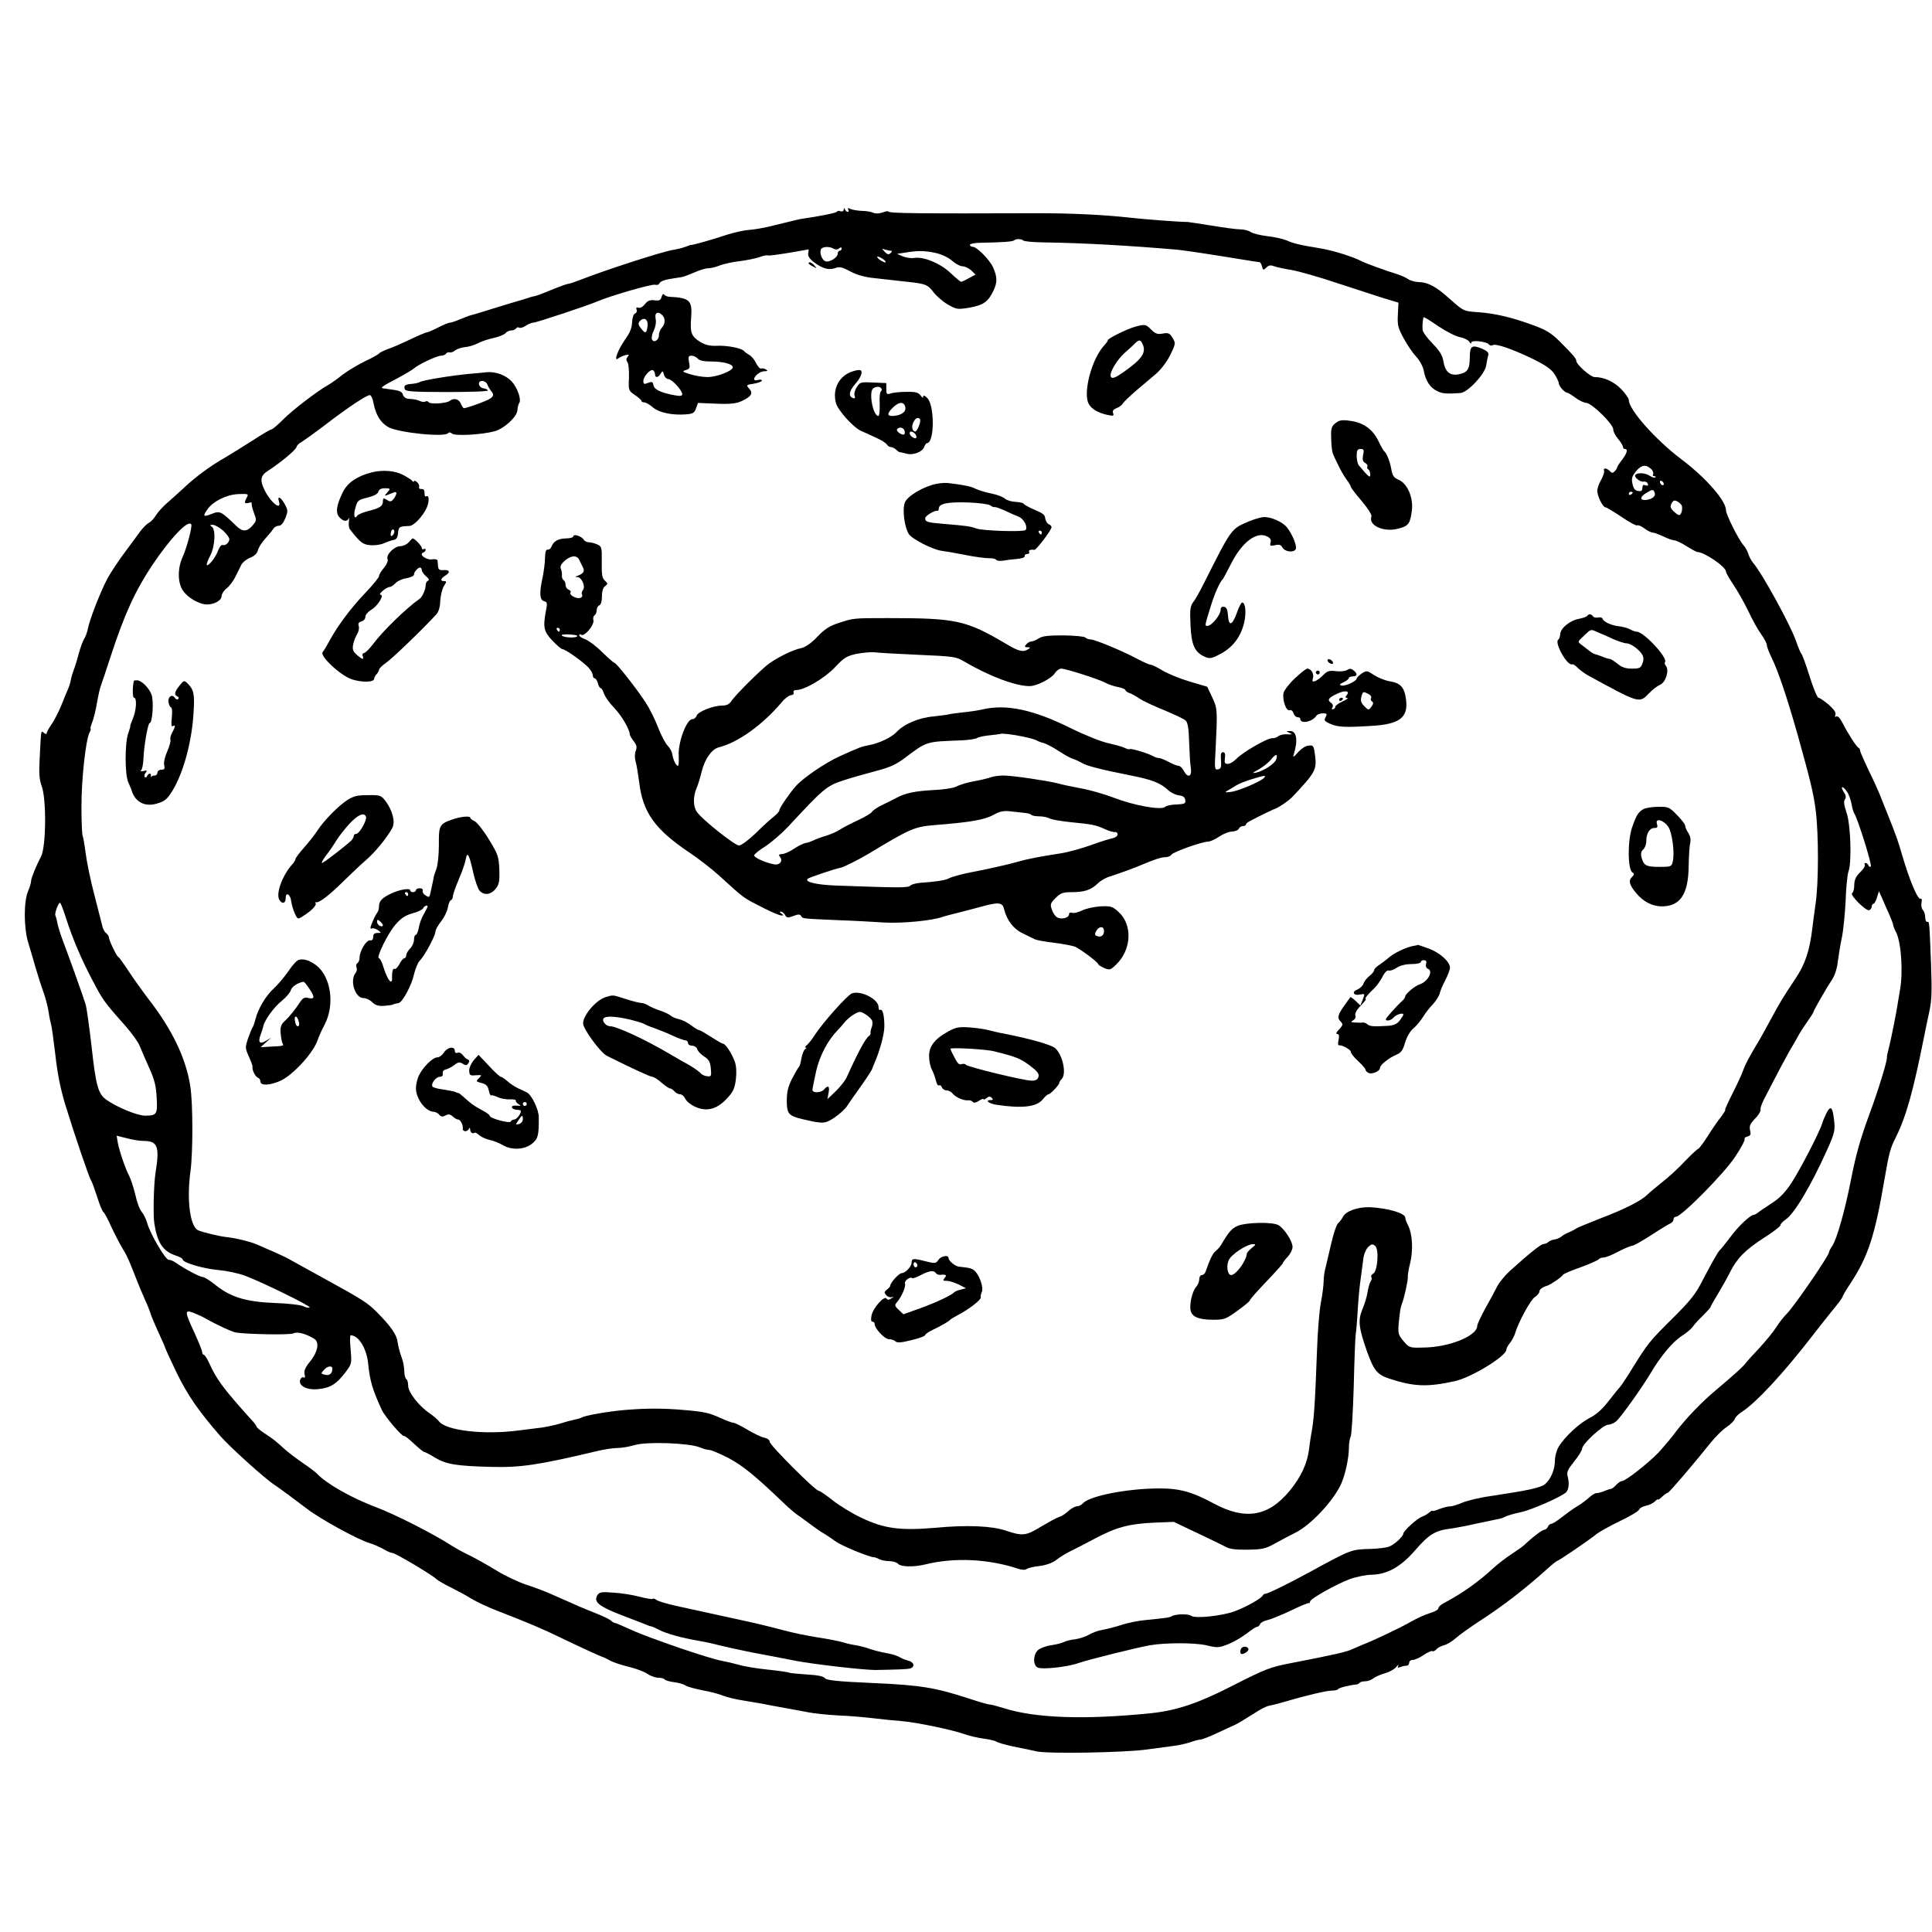
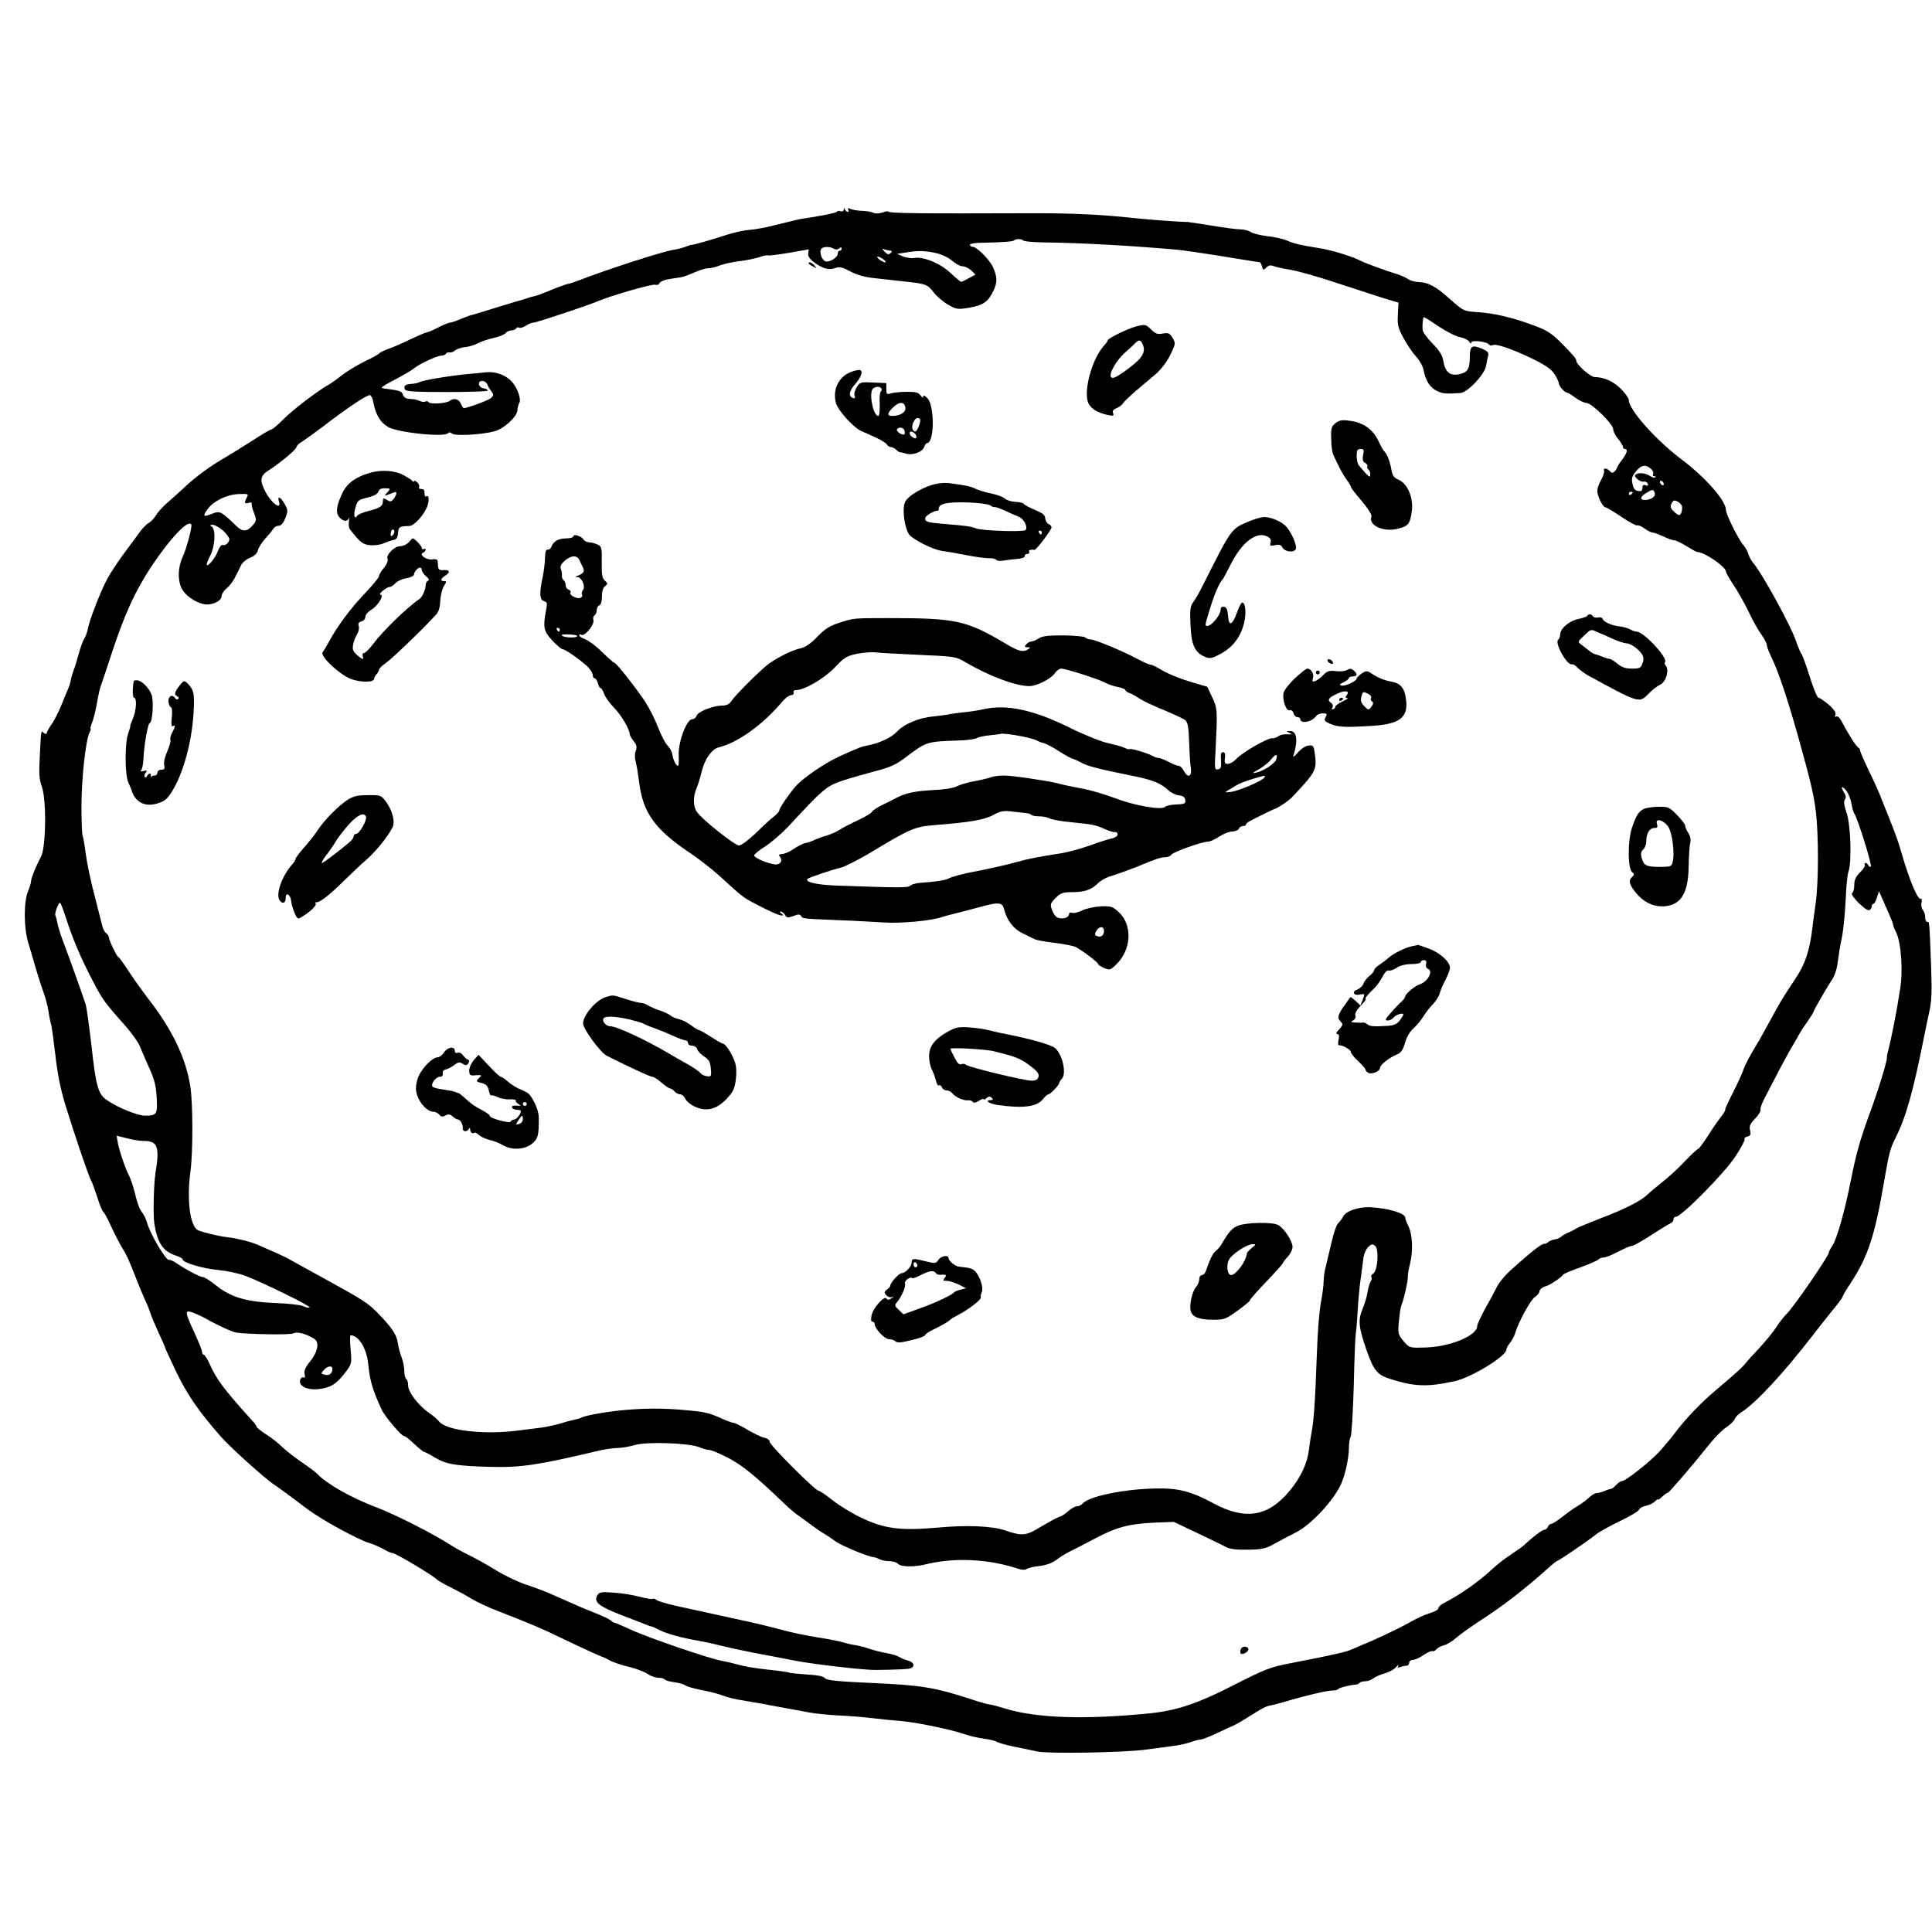
<svg xmlns="http://www.w3.org/2000/svg" version="1.0" width="994pt" height="994pt" viewBox="0 0 994 994" preserveAspectRatio="xMidYMid meet">
  <g transform="translate(0,994) scale(0.1,-0.1)" fill="#000000" stroke="none">
    <path d="M4341 8861 c-1 -7 -7 -11 -16 -8 -8 4 -17 2 -19 -2 -4 -7 -92 -24 -176 -36 -16 -2 -30 -6 -150 -35 -41 -11 -98 -21 -127 -23 -28 -2 -79 -14 -114 -25 -64 -22 -184 -56 -184 -52 0 1 -13 -4 -29 -10 -16 -6 -45 -13 -65 -16 -55 -9 -340 -101 -476 -154 -28 -11 -55 -20 -60 -20 -6 0 -37 -11 -70 -24 -75 -31 -97 -39 -110 -41 -5 0 -17 -4 -25 -7 -8 -3 -49 -15 -90 -27 -41 -12 -104 -32 -140 -43 -36 -11 -69 -21 -75 -22 -5 -2 -27 -10 -49 -19 -21 -9 -44 -17 -51 -17 -6 0 -34 -11 -61 -25 -27 -14 -53 -25 -58 -25 -5 0 -43 -16 -85 -36 -42 -20 -94 -43 -116 -50 -21 -8 -42 -18 -45 -23 -3 -4 -36 -23 -75 -41 -38 -19 -89 -50 -113 -68 -23 -19 -55 -42 -71 -51 -57 -32 -187 -131 -236 -181 -27 -27 -54 -50 -60 -50 -5 0 -48 -25 -95 -56 -47 -30 -110 -69 -140 -87 -73 -41 -154 -100 -215 -158 -27 -25 -67 -61 -88 -79 -20 -18 -45 -45 -54 -60 -9 -16 -26 -34 -37 -40 -12 -6 -32 -27 -46 -46 -14 -19 -49 -67 -78 -106 -30 -39 -69 -99 -88 -132 -36 -67 -93 -213 -102 -261 -3 -16 -11 -39 -18 -50 -7 -11 -20 -45 -28 -75 -8 -30 -19 -68 -26 -85 -6 -16 -14 -41 -16 -55 -2 -14 -9 -34 -14 -45 -5 -11 -20 -47 -33 -80 -13 -33 -36 -78 -50 -99 -15 -21 -27 -43 -27 -49 0 -5 -6 -4 -14 2 -16 13 -14 24 -22 -132 -4 -74 -2 -108 10 -140 26 -68 23 -315 -3 -364 -24 -45 -51 -111 -51 -125 0 -9 -7 -33 -16 -54 -22 -53 -22 -183 0 -260 10 -32 27 -90 38 -129 11 -38 29 -95 40 -125 11 -30 24 -78 28 -106 4 -29 11 -60 14 -70 3 -11 12 -79 21 -153 10 -92 26 -173 51 -255 48 -156 123 -377 133 -390 4 -6 18 -44 31 -84 12 -40 27 -75 32 -78 5 -3 24 -38 42 -79 19 -40 45 -90 58 -111 23 -37 36 -68 74 -166 9 -24 27 -65 39 -93 13 -27 26 -61 30 -75 4 -13 23 -57 41 -97 19 -40 34 -75 34 -78 0 -3 27 -60 59 -128 57 -117 115 -200 226 -327 51 -58 230 -219 275 -248 22 -14 123 -89 170 -125 68 -52 257 -156 318 -175 24 -7 57 -22 75 -32 18 -11 38 -20 46 -20 15 0 205 -113 227 -135 8 -7 40 -26 71 -41 32 -16 81 -42 108 -59 28 -17 88 -45 135 -63 158 -61 235 -94 325 -138 85 -41 204 -96 215 -99 3 0 19 -8 36 -17 17 -10 62 -25 100 -34 38 -9 82 -26 97 -37 16 -11 41 -19 55 -19 15 0 29 -4 32 -9 4 -5 26 -11 50 -14 24 -3 50 -11 57 -17 7 -5 45 -16 85 -24 40 -7 89 -20 108 -28 19 -8 69 -20 110 -26 41 -7 84 -14 95 -16 11 -3 56 -11 100 -19 44 -8 105 -19 135 -25 30 -6 100 -13 155 -16 55 -2 134 -9 175 -14 41 -5 109 -12 150 -15 78 -7 257 -44 325 -68 22 -8 65 -18 95 -22 30 -4 60 -11 65 -15 6 -5 44 -16 85 -25 41 -8 98 -20 125 -26 60 -13 442 -6 558 9 43 6 103 14 134 18 32 3 75 13 96 20 22 8 46 14 53 14 8 0 47 15 87 34 39 18 79 37 87 40 19 9 43 23 106 63 27 18 59 34 69 36 11 2 45 10 75 19 119 35 226 60 252 60 15 0 30 3 33 8 4 7 62 21 97 24 3 1 10 4 14 9 4 4 17 7 29 7 12 0 30 7 41 15 10 8 37 20 59 26 22 6 48 20 58 32 10 12 15 16 11 8 -5 -11 -3 -13 10 -8 10 4 24 7 32 7 8 0 14 7 14 15 0 8 8 15 19 15 10 0 35 11 55 25 21 14 41 23 46 20 4 -3 13 2 20 9 6 8 23 17 38 21 15 3 43 20 62 37 19 17 73 55 118 85 122 78 238 168 358 276 22 20 44 37 47 37 7 0 164 107 199 136 15 12 70 43 122 68 51 24 96 51 99 59 3 8 19 17 35 20 16 3 37 13 46 22 9 9 16 14 16 10 0 -3 10 3 22 15 12 11 25 20 29 20 6 0 129 143 219 256 25 31 62 68 82 81 21 14 40 33 43 42 3 9 17 24 32 34 74 45 220 203 368 395 22 29 66 84 97 123 32 38 58 73 58 78 0 4 19 36 43 72 88 134 124 245 172 529 24 138 30 162 58 217 54 108 90 237 147 523 5 25 16 79 25 120 14 61 15 107 10 250 -9 223 -8 219 -20 217 -5 -1 -10 9 -10 23 0 14 -5 31 -12 38 -6 6 -10 24 -7 38 3 14 1 23 -4 20 -14 -9 -57 92 -97 229 -17 61 -33 105 -65 185 -10 25 -28 70 -40 100 -11 30 -41 96 -66 147 -24 50 -44 96 -44 101 0 6 -3 12 -7 14 -11 4 -55 73 -82 126 -13 26 -26 40 -33 36 -7 -5 -9 -2 -5 9 4 11 -7 27 -35 52 -23 19 -46 35 -52 35 -6 0 -27 50 -46 111 -19 61 -38 113 -42 115 -3 2 -16 32 -28 67 -28 81 -174 348 -221 402 -9 11 -20 31 -24 45 -4 14 -15 34 -25 45 -25 28 -90 158 -90 180 0 49 -104 168 -232 264 -132 100 -268 254 -268 303 0 9 -18 34 -39 56 -38 39 -89 62 -137 62 -21 0 -94 65 -94 83 0 12 -15 30 -87 102 -43 42 -69 58 -135 82 -109 40 -197 61 -286 67 -72 5 -72 5 -143 68 -72 65 -112 86 -164 87 -17 1 -39 7 -50 15 -11 7 -36 19 -55 25 -57 17 -163 56 -185 67 -43 23 -143 54 -205 65 -116 19 -144 26 -180 42 -19 8 -64 18 -100 22 -36 4 -74 14 -85 21 -11 8 -35 14 -55 14 -19 0 -84 9 -145 19 -60 10 -117 18 -125 19 -42 0 -216 13 -295 22 -145 16 -308 23 -480 23 -601 -2 -765 -1 -765 9 0 3 -13 1 -29 -5 -17 -6 -36 -7 -47 -2 -10 5 -37 10 -59 10 -22 1 -49 5 -59 10 -14 6 -17 5 -12 -3 4 -7 3 -12 -3 -12 -5 0 -12 6 -14 13 -4 9 -6 9 -6 -2z m923 -158 c4 -5 49 -9 99 -10 217 -3 455 -17 697 -38 45 -5 173 -24 330 -50 47 -8 88 -14 91 -14 4 -1 9 -11 12 -22 5 -20 7 -20 22 -6 11 12 22 14 38 8 12 -5 53 -14 92 -20 38 -7 141 -36 230 -66 88 -29 196 -64 240 -78 l80 -24 -3 -61 c-3 -54 0 -68 30 -123 18 -33 47 -76 64 -94 18 -19 35 -50 39 -72 10 -53 33 -88 69 -105 28 -14 46 -15 120 -10 37 3 124 95 132 140 3 20 8 45 11 55 3 13 -5 21 -32 33 -53 22 -63 14 -63 -46 -1 -61 -12 -77 -58 -86 -45 -8 -69 13 -78 68 -5 30 -19 53 -56 91 -28 28 -51 60 -51 71 -2 25 2 60 6 64 1 2 36 -19 76 -47 41 -27 91 -53 112 -56 20 -4 42 -15 47 -24 6 -10 10 -11 10 -3 0 14 81 5 91 -11 4 -5 12 -6 18 -3 16 10 100 -19 206 -70 67 -33 96 -53 113 -79 12 -19 22 -40 22 -47 0 -14 30 -48 42 -48 5 0 24 -12 43 -26 18 -14 44 -26 57 -27 29 -2 138 -109 138 -136 0 -11 11 -33 25 -49 14 -17 25 -35 25 -41 0 -6 5 -11 10 -11 17 0 11 -22 -15 -56 -14 -18 -25 -35 -25 -39 0 -3 -5 -12 -12 -19 -10 -11 -15 -11 -26 1 -17 16 -35 17 -29 1 2 -7 -5 -29 -16 -48 -11 -19 -20 -45 -19 -58 2 -29 29 -82 42 -82 5 0 42 -22 82 -49 40 -27 76 -47 81 -44 5 3 22 -4 38 -16 15 -11 34 -21 42 -21 7 0 32 -9 55 -20 22 -11 48 -20 56 -20 8 0 37 -13 63 -30 26 -16 51 -30 56 -30 35 0 147 -76 147 -101 0 -6 17 -36 38 -67 21 -31 56 -93 77 -136 20 -44 50 -97 66 -119 16 -22 29 -47 29 -55 0 -8 11 -38 25 -66 34 -69 81 -210 135 -401 66 -236 81 -300 92 -387 15 -121 15 -372 -1 -478 -6 -41 -13 -95 -16 -120 -14 -121 -37 -190 -89 -267 -66 -100 -75 -114 -123 -203 -22 -41 -49 -89 -59 -107 -55 -91 -74 -127 -86 -161 -7 -20 -32 -74 -55 -119 -23 -46 -40 -83 -37 -83 3 0 -7 -17 -23 -38 -16 -20 -47 -65 -68 -99 -22 -34 -43 -62 -47 -63 -4 0 -35 -29 -69 -64 -33 -36 -86 -84 -117 -108 -30 -24 -65 -53 -76 -64 -31 -31 -116 -75 -241 -122 -60 -24 -117 -47 -125 -52 -8 -6 -26 -15 -40 -21 -13 -5 -31 -15 -38 -22 -8 -6 -24 -13 -35 -14 -12 -2 -26 -8 -31 -13 -6 -6 -16 -10 -24 -10 -13 0 -71 -46 -173 -138 -26 -24 -56 -60 -66 -80 -10 -20 -37 -71 -61 -113 -23 -42 -42 -83 -42 -91 0 -51 -145 -110 -277 -111 -71 -2 -73 -1 -102 33 -27 32 -29 40 -25 90 7 68 9 81 16 100 12 29 33 125 31 140 -1 8 4 40 12 71 16 66 12 147 -9 191 -9 17 -16 36 -16 43 0 23 -88 49 -181 54 -61 2 -123 -19 -139 -48 -5 -11 -17 -27 -26 -35 -9 -9 -24 -56 -35 -104 -11 -48 -24 -103 -29 -123 -6 -20 -10 -52 -10 -70 0 -19 -6 -68 -14 -109 -8 -41 -17 -151 -20 -245 -11 -296 -16 -363 -31 -440 -1 -5 -6 -37 -10 -70 -8 -72 -42 -145 -99 -214 -110 -134 -229 -154 -392 -66 -115 62 -180 79 -294 77 -160 -2 -350 -40 -380 -78 -7 -7 -20 -14 -30 -14 -9 0 -29 -11 -43 -24 -15 -14 -37 -28 -49 -31 -13 -4 -54 -27 -93 -50 -76 -47 -95 -49 -183 -19 -70 23 -197 29 -355 14 -187 -16 -268 -5 -387 52 -47 22 -113 63 -146 89 -34 27 -66 49 -72 49 -17 0 -252 235 -252 252 0 9 -12 18 -28 21 -15 3 -54 22 -86 41 -33 20 -66 36 -73 36 -7 0 -36 11 -65 24 -62 28 -85 33 -193 42 -103 9 -189 9 -297 0 -85 -7 -207 -28 -225 -39 -5 -3 -22 -8 -37 -11 -15 -3 -49 -12 -74 -20 -26 -8 -69 -17 -97 -21 -27 -3 -81 -10 -120 -15 -177 -23 -372 0 -407 48 -7 9 -29 28 -48 41 -55 37 -110 108 -110 141 0 16 -4 32 -10 35 -5 3 -10 22 -10 40 0 19 -6 52 -14 72 -8 21 -17 55 -20 76 -5 40 -32 80 -106 155 -48 49 -73 65 -290 184 -74 41 -148 82 -165 91 -16 9 -52 26 -80 38 -27 12 -63 27 -80 35 -33 15 -115 35 -158 39 -38 4 -129 26 -149 36 -41 21 -58 158 -38 304 13 95 13 349 -1 436 -22 145 -95 296 -219 454 -25 33 -69 94 -96 135 -27 41 -52 77 -57 78 -8 4 -47 86 -47 100 0 5 -6 15 -14 21 -8 6 -16 22 -19 34 -3 12 -21 83 -40 157 -20 74 -40 172 -46 218 -6 46 -13 87 -16 92 -3 6 -6 74 -6 152 0 140 22 343 42 380 5 10 8 18 5 18 -3 0 1 15 8 33 7 17 19 64 25 102 7 39 16 79 21 90 4 11 27 79 50 150 71 217 125 334 213 467 95 141 185 236 201 210 6 -11 -23 -121 -45 -169 -27 -60 -25 -135 4 -174 25 -36 85 -69 121 -69 39 0 76 21 76 43 0 10 11 28 25 39 14 11 35 38 46 61 12 23 26 52 32 64 7 11 26 27 45 34 21 8 35 22 39 38 3 14 20 40 37 59 17 19 36 41 41 50 6 10 18 17 29 17 12 0 23 13 34 39 14 36 14 41 -3 72 -20 37 -40 46 -30 14 15 -49 -40 -8 -70 51 -30 57 -26 82 14 107 58 37 141 105 146 121 2 9 14 21 25 26 10 6 62 43 114 82 127 98 227 164 240 160 6 -2 14 -19 17 -38 12 -63 36 -103 76 -126 54 -30 295 -54 309 -31 3 5 12 4 20 -3 16 -13 151 -6 218 12 49 13 117 75 118 109 1 14 5 30 9 36 13 17 -9 80 -39 112 -31 33 -83 51 -128 47 -16 -2 -58 -6 -94 -9 -86 -8 -236 -32 -251 -42 -7 -4 -25 -8 -41 -9 -35 -3 -42 -9 -35 -28 4 -11 46 -14 216 -14 116 0 211 3 211 8 0 4 -10 9 -22 11 -27 4 -34 38 -7 38 11 0 22 -8 26 -17 3 -10 13 -26 20 -35 19 -21 11 -34 -30 -51 -37 -16 -100 -37 -110 -37 -4 0 -11 11 -16 23 -10 25 -37 31 -58 14 -18 -13 -101 -18 -108 -6 -4 5 -11 7 -16 3 -6 -3 -18 -2 -27 2 -20 9 -30 10 -60 12 -14 1 -26 10 -29 21 -3 14 -17 21 -46 25 -23 3 -48 7 -55 8 -18 2 -7 10 73 52 39 21 77 43 85 51 25 21 118 65 139 65 11 0 23 5 26 11 4 5 12 8 18 6 7 -2 19 2 28 10 9 7 32 15 50 17 19 1 48 10 66 19 18 10 54 22 82 28 27 6 55 17 62 25 6 8 20 14 30 14 10 0 21 5 24 10 4 6 11 8 16 4 5 -3 21 1 34 10 13 9 31 16 39 16 15 0 274 86 326 108 69 30 285 92 300 87 10 -3 20 0 23 8 3 8 25 17 49 21 23 4 52 8 63 10 11 1 41 13 67 24 26 12 59 22 73 22 14 0 41 7 60 15 19 7 63 17 98 21 34 4 79 13 101 20 21 8 41 12 45 10 4 -3 53 4 109 13 l103 18 -3 -21 c-2 -14 8 -29 32 -47 44 -32 75 -40 108 -28 21 8 35 5 76 -17 33 -18 74 -30 125 -35 42 -5 114 -13 161 -18 105 -11 113 -15 145 -57 14 -18 46 -46 72 -61 44 -25 49 -26 110 -16 73 13 97 30 125 89 20 43 19 69 -3 119 -17 38 -83 105 -104 105 -8 0 -15 5 -15 10 0 6 26 11 58 11 114 2 162 6 169 12 9 9 38 9 47 0z m-974 -43 c9 -5 19 -5 27 2 9 7 13 7 13 -1 0 -6 -4 -11 -10 -11 -5 0 -10 -7 -10 -15 0 -20 -43 -47 -64 -39 -18 7 -32 47 -21 63 8 13 45 14 65 1z m293 -10 c8 0 7 -4 -1 -12 -9 -9 -16 -8 -30 6 -16 18 -16 19 1 12 10 -3 24 -6 30 -6z m229 -11 c32 -7 66 -23 86 -40 18 -16 42 -29 54 -29 12 0 32 -10 45 -21 l22 -22 -34 -18 c-19 -11 -37 -19 -40 -19 -3 0 -28 20 -54 45 -53 50 -137 85 -186 78 -17 -3 -43 1 -60 8 l-30 13 40 6 c64 11 100 11 157 -1z m-266 -34 c10 -8 14 -15 8 -15 -5 0 -19 7 -30 15 -10 8 -14 15 -8 15 5 0 19 -7 30 -15z m3952 -1081 c7 -8 10 -18 7 -24 -3 -5 -1 -10 6 -10 7 0 9 -3 6 -6 -4 -4 -17 0 -29 8 -23 15 -62 18 -74 5 -10 -10 24 -38 42 -35 9 2 19 -3 22 -11 3 -10 0 -12 -12 -8 -11 5 -16 1 -16 -13 0 -15 -6 -19 -22 -16 -16 2 -24 12 -29 37 -6 27 -3 39 19 65 28 34 52 36 80 8z m62 -75 c0 -6 -4 -7 -10 -4 -5 3 -10 11 -10 16 0 6 5 7 10 4 6 -3 10 -11 10 -16z m-47 -43 c7 -18 -10 -33 -42 -38 -34 -4 -36 14 -4 34 34 21 39 22 46 4z m-113 0 c0 -3 -4 -8 -10 -11 -5 -3 -10 -1 -10 4 0 6 5 11 10 11 6 0 10 -2 10 -4z m-7130 -25 c-15 -28 -13 -34 10 -28 11 3 18 2 15 -3 -2 -4 3 -25 11 -47 15 -39 15 -41 -7 -67 -28 -32 -51 -33 -82 -3 -81 78 -85 80 -128 63 -43 -17 -47 -13 -23 22 30 43 99 77 159 80 52 2 55 1 45 -17z m7383 -43 c5 -18 -3 -48 -14 -48 -5 0 -18 9 -29 20 -16 16 -18 24 -10 40 9 16 15 18 30 10 10 -5 20 -15 23 -22z m-7505 -128 c17 -16 32 -36 32 -43 0 -18 -20 -36 -34 -31 -7 3 -17 -10 -24 -29 -12 -34 -50 -82 -58 -74 -3 3 5 24 17 47 26 50 30 137 8 151 -11 7 -9 9 6 9 11 -1 35 -14 53 -30z m8355 -1344 c9 -12 19 -41 23 -62 3 -21 10 -43 14 -49 16 -21 93 -266 85 -273 -4 -4 -10 -1 -12 6 -3 6 -9 12 -14 12 -6 0 -8 -4 -5 -9 4 -5 -7 -23 -24 -39 -22 -22 -30 -40 -30 -66 0 -19 -5 -38 -11 -41 -14 -9 72 -94 88 -88 7 3 13 11 13 19 0 8 4 14 9 14 4 0 13 15 18 33 l10 32 18 -40 c9 -22 26 -59 36 -82 10 -23 19 -46 19 -51 0 -5 7 -23 16 -40 26 -54 36 -205 19 -297 -4 -22 -8 -49 -10 -60 -5 -39 -37 -200 -48 -240 -6 -22 -10 -43 -9 -46 3 -14 -48 -180 -91 -294 -45 -123 -68 -203 -94 -335 -30 -155 -73 -307 -96 -340 -9 -13 -17 -28 -17 -33 0 -17 -180 -280 -218 -317 -14 -14 -38 -44 -53 -68 -15 -24 -54 -71 -86 -106 -32 -34 -65 -70 -73 -81 -15 -19 -52 -53 -154 -139 -73 -61 -152 -144 -203 -211 -24 -33 -66 -82 -91 -109 -53 -55 -169 -146 -187 -146 -7 0 -20 -9 -30 -20 -10 -11 -22 -20 -26 -20 -4 0 -20 -5 -36 -12 -15 -6 -33 -10 -39 -10 -6 1 -22 -8 -36 -21 -14 -13 -43 -35 -64 -47 -22 -13 -57 -39 -80 -57 -23 -18 -46 -33 -53 -33 -6 0 -14 -7 -17 -15 -4 -8 -11 -15 -18 -15 -10 0 -61 -38 -105 -80 -9 -8 -39 -29 -66 -47 -28 -18 -68 -49 -91 -70 -77 -71 -159 -130 -261 -184 -13 -7 -23 -18 -23 -24 0 -7 -19 -17 -42 -24 -24 -7 -68 -27 -98 -44 -53 -31 -197 -99 -250 -119 -14 -6 -37 -16 -53 -23 -25 -13 -95 -29 -312 -71 -113 -22 -131 -29 -312 -121 -168 -86 -279 -123 -408 -137 -343 -35 -597 -26 -758 25 -33 10 -66 19 -73 19 -8 0 -54 13 -102 29 -181 59 -253 71 -502 82 -183 8 -237 14 -246 25 -8 10 -39 16 -94 19 -45 3 -85 7 -89 9 -4 3 -54 10 -111 16 -58 6 -125 17 -150 25 -25 7 -63 16 -85 20 -62 10 -383 120 -468 160 -42 19 -79 35 -83 35 -4 0 -15 6 -23 14 -9 7 -43 23 -76 36 -63 25 -96 39 -210 90 -38 18 -104 43 -145 56 -40 13 -111 46 -156 74 -44 27 -105 61 -135 76 -30 14 -74 38 -99 54 -89 58 -290 160 -384 195 -129 49 -255 120 -306 174 -9 9 -41 33 -72 54 -32 22 -73 53 -92 70 -50 45 -57 51 -104 82 -23 15 -42 31 -42 35 0 4 -12 21 -28 37 -143 159 -179 207 -216 291 -11 23 -23 42 -28 42 -4 0 -8 6 -8 14 0 7 -18 52 -40 100 -50 108 -51 118 -8 103 18 -7 47 -20 63 -29 52 -30 139 -71 160 -74 59 -9 279 -13 295 -4 18 10 62 -1 105 -27 30 -17 21 -68 -20 -118 -25 -31 -32 -48 -28 -65 4 -15 2 -21 -4 -17 -6 4 -14 -1 -18 -10 -12 -32 32 -56 92 -50 62 6 94 26 139 85 34 45 34 46 28 119 -4 40 -4 73 0 73 41 0 82 -67 90 -145 9 -89 22 -135 71 -240 16 -34 103 -136 113 -133 4 2 27 -16 52 -40 25 -23 48 -42 52 -42 4 0 30 -13 57 -30 58 -34 106 -42 286 -47 153 -4 243 9 550 82 33 8 78 15 100 15 22 0 63 7 90 15 60 19 279 11 334 -11 18 -8 41 -14 51 -14 10 0 54 -19 99 -42 73 -39 137 -91 285 -233 23 -22 53 -48 66 -57 14 -9 45 -32 69 -50 24 -18 55 -40 70 -48 14 -8 42 -27 61 -41 30 -22 173 -81 197 -81 4 0 16 -4 27 -10 10 -5 33 -10 52 -10 18 0 38 -6 45 -14 13 -16 83 -17 139 -3 148 37 324 29 478 -22 21 -7 37 -7 45 -1 7 5 36 12 65 15 33 4 64 15 85 30 17 14 50 34 72 45 22 11 80 40 128 66 111 59 176 76 304 82 l102 4 118 -56 c65 -31 132 -63 148 -72 21 -12 54 -16 115 -15 75 1 91 5 140 32 30 17 76 41 102 54 80 38 202 168 240 257 20 46 38 131 38 181 0 22 4 48 9 57 5 9 12 127 16 262 3 135 8 254 10 265 2 11 7 65 10 119 3 54 10 131 16 170 5 39 12 87 14 106 3 19 13 43 24 54 17 16 22 17 36 6 21 -17 13 -130 -10 -143 -9 -4 -13 -13 -9 -18 3 -5 1 -15 -4 -22 -5 -7 -12 -31 -16 -54 -3 -23 -15 -62 -26 -88 -24 -57 -20 -95 22 -215 36 -101 54 -123 116 -143 128 -42 195 -44 337 -13 86 19 265 129 265 162 0 6 8 22 19 35 10 13 22 35 26 49 17 58 80 173 102 187 13 8 23 21 23 28 0 11 16 23 40 30 16 4 80 48 80 55 0 4 40 22 90 39 49 18 92 37 95 42 4 5 14 9 25 9 10 0 44 13 75 30 31 16 63 30 71 30 8 0 52 25 99 55 47 31 92 58 100 61 8 4 15 12 15 20 0 8 6 14 13 14 28 0 249 224 304 308 30 45 52 86 49 91 -3 5 3 11 15 14 16 4 18 11 13 32 -5 21 0 33 26 60 18 18 30 39 28 47 -3 7 11 42 31 78 19 36 52 99 73 140 22 41 50 93 64 115 13 22 27 47 31 55 4 8 22 36 40 61 18 26 33 49 33 52 0 7 65 121 96 167 13 20 26 58 29 90 4 30 13 89 22 130 8 41 16 128 19 192 2 65 9 129 14 143 18 47 12 244 -10 305 -13 39 -15 58 -8 67 7 9 6 20 -6 38 -9 14 -12 25 -7 25 5 0 16 -11 24 -24z m-9164 -648 c34 -106 78 -210 137 -322 52 -100 61 -113 170 -235 33 -38 66 -84 73 -103 7 -18 29 -68 48 -111 28 -61 36 -94 39 -154 5 -86 1 -93 -60 -93 -39 0 -144 43 -199 82 -42 30 -54 72 -76 275 -12 102 -25 200 -31 217 -16 51 -86 246 -114 319 -14 37 -28 81 -31 99 -3 17 -8 34 -10 38 -6 9 17 70 24 65 4 -2 17 -36 30 -77z m399 -1148 c74 0 84 -29 62 -165 -9 -57 -13 -217 -6 -260 16 -101 45 -143 111 -165 19 -6 35 -15 35 -20 0 -16 105 -47 182 -54 43 -4 106 -17 140 -30 97 -37 344 -159 331 -163 -7 -3 -21 1 -33 7 -12 6 -76 14 -143 16 -149 6 -228 29 -306 91 -29 24 -60 43 -68 43 -15 0 -90 40 -135 71 -15 11 -32 18 -39 17 -15 -4 -95 131 -111 187 -6 22 -19 49 -29 60 -10 11 -25 51 -33 89 -9 37 -23 80 -31 95 -19 36 -51 128 -59 172 l-6 36 52 -13 c29 -8 67 -14 86 -14z m972 -1172 c0 -25 -16 -37 -38 -31 -22 5 -22 7 -6 24 19 22 44 25 44 7z" />
    <path d="M4160 8585 c0 -2 10 -10 23 -16 20 -11 21 -11 8 4 -13 16 -31 23 -31 12z" />
-     <path d="M3404 8413 c-5 -18 -12 -21 -36 -18 -24 3 -36 -2 -50 -20 -11 -14 -25 -22 -33 -18 -11 3 -13 1 -10 -10 4 -8 0 -17 -8 -20 -8 -3 -14 -22 -15 -46 -1 -29 -12 -55 -36 -88 -37 -52 -61 -117 -35 -97 8 6 24 14 37 17 19 4 21 3 11 -9 -8 -10 -8 -18 -1 -27 6 -7 9 -43 8 -80 -3 -66 -2 -67 30 -89 19 -13 34 -26 34 -30 0 -5 6 -8 14 -8 8 0 28 -11 45 -26 33 -27 97 -41 169 -36 37 3 45 7 53 31 l10 28 95 -4 c72 -3 103 1 129 13 51 24 61 40 40 64 -17 19 -16 20 24 26 22 4 41 11 41 16 0 5 -9 6 -20 3 -11 -3 -20 -2 -20 4 0 17 31 41 53 41 17 0 19 2 8 9 -8 5 -19 7 -25 5 -6 -2 -18 11 -26 28 -8 17 -24 36 -35 42 -11 6 -23 15 -26 19 -11 15 -83 30 -137 28 -39 -2 -62 4 -88 19 -48 30 -54 47 -48 127 7 87 -8 101 -111 106 -11 0 -23 6 -28 11 -4 7 -9 2 -13 -11z m4 -95 c16 -16 15 -46 -3 -64 -8 -9 -15 -26 -15 -39 0 -26 -28 -42 -36 -20 -3 8 1 28 10 45 9 19 13 43 9 61 -6 31 12 40 35 17z m-76 -53 c-5 -41 -11 -44 -33 -16 -15 18 -17 27 -8 38 21 24 44 11 41 -22z m258 -170 c8 -10 31 -15 71 -15 62 0 109 -13 109 -30 0 -18 -82 -50 -130 -50 -25 0 -65 7 -90 15 -40 12 -42 15 -22 21 21 6 23 11 17 40 -5 29 -3 34 13 34 11 0 25 -7 32 -15z m-220 -81 c0 -19 17 -18 29 4 10 15 11 15 17 -5 3 -13 14 -23 22 -23 18 0 72 -58 72 -78 0 -9 -10 -11 -37 -6 -72 13 -108 30 -111 52 -3 18 -7 20 -28 12 -20 -8 -24 -7 -24 10 0 24 37 63 50 55 6 -4 10 -13 10 -21z" />
    <path d="M5840 8259 c-40 -11 -140 -60 -140 -69 0 -4 -8 -15 -18 -26 -65 -69 -111 -244 -81 -301 15 -28 48 -47 98 -58 29 -6 33 -5 28 9 -5 12 1 19 17 26 14 5 28 16 33 24 4 8 35 37 68 66 33 28 80 67 104 88 25 22 55 61 72 96 28 57 28 60 12 87 -15 25 -22 28 -50 23 -27 -5 -38 -2 -60 20 -28 28 -31 29 -83 15z m41 -95 c15 -41 -8 -73 -100 -138 -38 -27 -56 -35 -64 -27 -15 15 26 87 72 128 20 17 43 38 51 47 22 21 29 19 41 -10z" />
    <path d="M4389 8030 c-71 -21 -108 -91 -88 -164 11 -38 88 -124 129 -143 14 -6 48 -21 75 -34 28 -12 54 -29 58 -36 4 -7 14 -13 20 -13 7 0 19 -6 26 -12 6 -7 15 -13 19 -14 4 0 19 -4 35 -8 34 -10 84 9 92 35 4 10 10 19 14 19 39 0 40 190 3 231 -14 14 -22 18 -22 9 0 -9 -5 -7 -14 6 -12 15 -26 19 -73 18 -32 0 -68 -4 -80 -8 -21 -7 -23 -4 -23 23 l0 30 -67 3 c-65 3 -69 2 -85 -24 -10 -15 -15 -35 -11 -44 4 -12 2 -15 -8 -12 -25 8 -21 35 9 70 32 35 44 69 27 74 -5 1 -22 -1 -36 -6z m146 -89 c3 -5 1 -12 -3 -15 -5 -3 -8 -32 -6 -66 1 -33 -2 -60 -7 -60 -28 0 -51 126 -26 142 16 11 35 10 42 -1z m123 -99 c4 -23 -27 -42 -69 -42 -27 0 -24 16 8 46 31 29 57 28 61 -4z m75 -58 c8 -8 -13 -64 -24 -64 -16 0 -21 27 -9 49 11 21 22 26 33 15z m-80 -58 c3 -8 3 -17 0 -20 -9 -9 -44 14 -38 25 9 14 32 11 38 -5z m56 -19 c6 -8 8 -17 4 -20 -7 -8 -33 11 -33 24 0 13 16 11 29 -4z" />
    <path d="M6871 7763 c-21 -17 -24 -27 -22 -81 0 -35 5 -70 10 -80 4 -9 16 -35 27 -57 10 -22 29 -54 41 -71 13 -17 23 -34 23 -39 0 -4 25 -37 56 -73 32 -38 53 -71 50 -79 -18 -47 66 -84 141 -62 50 13 58 25 67 92 8 66 -22 138 -67 158 -26 11 -33 21 -39 56 -7 40 -24 83 -38 93 -3 3 -17 27 -29 53 -29 59 -78 94 -146 102 -41 6 -55 3 -74 -12z m142 -164 c-4 -24 -2 -34 11 -41 9 -5 14 -13 11 -18 -3 -5 -1 -11 5 -15 5 -3 10 -15 10 -26 0 -20 -7 -15 -60 48 -5 7 -10 28 -10 48 0 28 4 35 20 35 17 0 19 -5 13 -31z" />
    <path d="M1910 7509 c-73 -19 -121 -52 -145 -99 -34 -68 -40 -108 -19 -131 20 -22 40 -25 48 -6 3 6 3 -1 1 -16 -2 -16 0 -34 5 -40 53 -68 67 -79 105 -82 22 -2 53 2 70 10 16 7 39 15 50 17 14 2 21 12 23 36 3 32 6 34 59 36 23 1 71 53 89 95 14 35 12 67 -4 57 -5 -3 -8 5 -8 17 1 15 -5 22 -16 21 -9 -1 -14 4 -12 11 3 6 -2 18 -11 25 -8 7 -15 9 -15 4 0 -5 -4 -4 -8 1 -4 6 -25 19 -47 31 -43 23 -108 28 -165 13z m83 -102 c-19 -22 -20 -22 32 -1 19 8 19 -6 1 -32 -13 -16 -18 -17 -35 -6 -18 11 -21 10 -21 -7 0 -25 -16 -36 -75 -50 -27 -7 -53 -18 -57 -24 -14 -24 -21 4 -9 42 10 36 15 40 62 51 35 9 53 19 56 31 4 12 14 17 34 17 29 -1 29 -2 12 -21z m28 -220 c-8 -8 -11 -7 -11 4 0 20 13 34 18 19 3 -7 -1 -17 -7 -23z" />
    <path d="M4819 7451 c-66 -13 -149 -62 -163 -95 -15 -36 -3 -128 20 -164 17 -26 123 -80 169 -86 17 -2 71 -11 120 -21 50 -10 104 -17 122 -17 18 1 35 -3 38 -8 3 -5 18 -7 33 -5 15 3 47 7 72 9 26 2 44 8 42 15 -1 6 5 11 14 11 8 0 12 5 9 10 -6 9 7 14 27 11 10 -1 88 103 88 116 0 6 -6 13 -14 16 -8 3 -16 16 -18 28 -3 23 -8 26 -70 53 -20 9 -39 20 -42 25 -3 4 -22 8 -42 9 -20 1 -44 8 -53 16 -9 9 -41 21 -71 27 -30 6 -66 17 -80 24 -23 12 -54 19 -135 29 -16 3 -46 1 -66 -3z m276 -111 c7 -6 17 -10 21 -9 5 2 29 -7 54 -18 25 -12 57 -26 72 -32 26 -10 48 -54 34 -68 -10 -11 -223 -4 -253 8 -29 11 -50 14 -172 24 -81 7 -91 10 -91 29 0 12 48 41 63 38 4 -1 7 4 7 11 0 26 44 35 148 32 57 -2 109 -9 117 -15z m265 -140 c0 -5 -2 -10 -4 -10 -3 0 -8 5 -11 10 -3 6 -1 10 4 10 6 0 11 -4 11 -10z" />
    <path d="M6424 7257 c-91 -39 -87 -34 -232 -322 -19 -38 -43 -81 -53 -93 -15 -20 -18 -39 -14 -117 4 -103 22 -143 76 -165 24 -10 34 -8 81 17 63 35 102 88 119 159 12 51 7 104 -10 104 -5 0 -17 -23 -27 -52 -24 -66 -42 -73 -46 -16 -2 31 -8 44 -20 46 -12 2 -18 -3 -18 -16 0 -25 -46 -82 -67 -82 -16 0 -16 -4 19 110 19 60 45 118 59 130 3 3 22 39 43 80 55 109 129 166 183 141 18 -8 24 -17 20 -32 -5 -18 -2 -19 23 -14 22 5 31 2 38 -12 13 -23 61 -28 69 -7 6 17 -19 78 -47 112 -22 27 -79 52 -117 52 -15 -1 -51 -11 -79 -23z" />
    <path d="M2950 7181 c0 -6 -17 -11 -37 -11 -41 -1 -65 -14 -76 -43 -3 -9 -12 -16 -19 -15 -9 2 -13 -11 -14 -42 0 -25 -6 -69 -12 -99 -18 -81 -16 -118 7 -124 16 -4 18 -10 10 -48 -16 -87 -12 -107 33 -155 23 -24 46 -44 52 -44 15 0 105 -64 134 -95 12 -13 22 -31 22 -40 0 -8 4 -15 10 -15 5 0 12 -11 16 -25 3 -14 10 -25 14 -25 4 0 13 -13 18 -30 6 -16 29 -49 52 -72 37 -38 80 -111 80 -136 0 -5 9 -21 20 -35 16 -20 18 -31 11 -50 -6 -15 -6 -37 -1 -54 5 -15 13 -66 19 -111 19 -153 81 -239 256 -357 47 -31 115 -84 153 -118 137 -125 121 -113 237 -172 38 -19 76 -35 85 -35 13 0 13 1 0 10 -9 6 -10 10 -3 10 7 0 16 -8 22 -17 8 -16 14 -16 42 -6 25 10 35 10 40 1 9 -15 5 -14 189 -22 85 -3 191 -9 235 -12 91 -6 252 9 305 29 8 3 42 12 75 20 33 8 92 24 130 34 84 23 103 20 111 -15 14 -56 48 -101 94 -123 25 -12 53 -26 63 -31 10 -5 57 -14 105 -19 48 -6 96 -16 106 -21 36 -19 116 -80 116 -88 0 -4 14 -13 30 -20 29 -12 33 -11 61 16 82 78 87 208 12 274 -30 27 -39 29 -91 27 -31 -2 -74 -11 -94 -21 -21 -10 -45 -16 -53 -12 -9 3 -15 0 -15 -8 0 -18 -38 -28 -61 -16 -9 5 -22 23 -27 40 -10 27 -8 33 19 60 26 26 38 30 84 30 64 0 100 12 133 45 13 13 40 29 60 35 40 12 135 47 167 61 66 28 100 39 121 39 13 0 27 6 31 13 9 14 158 67 189 67 10 0 36 12 57 26 21 14 51 26 67 26 16 1 31 7 34 15 3 7 12 13 21 13 8 0 15 3 15 8 0 4 10 13 23 19 39 21 112 56 117 58 21 5 77 42 99 65 118 125 126 139 117 213 -7 51 -8 54 -34 51 -15 -1 -39 -17 -55 -36 -19 -22 -27 -26 -22 -13 24 74 17 125 -18 124 -21 0 -21 -1 -2 -10 17 -7 15 -8 -11 -7 -17 2 -38 -3 -46 -9 -8 -7 -23 -12 -33 -11 -25 1 -153 -73 -185 -107 -13 -14 -32 -25 -43 -25 -16 0 -18 5 -15 30 3 21 0 30 -10 30 -10 0 -13 -11 -10 -42 2 -35 0 -43 -15 -46 -18 -4 -19 3 -13 100 10 203 10 214 -18 272 l-25 53 -92 27 c-50 15 -113 41 -139 57 -26 16 -53 29 -59 29 -7 0 -38 13 -69 30 -79 42 -219 100 -240 100 -10 0 -23 5 -28 10 -6 6 -56 10 -112 11 -78 0 -109 -3 -127 -15 -13 -9 -31 -16 -38 -16 -8 0 -20 -7 -27 -15 -10 -12 -9 -15 6 -15 16 0 17 -2 4 -10 -26 -17 -50 -11 -113 27 -206 122 -257 133 -607 133 -182 0 -178 0 -255 -25 -46 -15 -72 -31 -110 -71 -33 -35 -62 -54 -85 -59 -39 -8 -112 -43 -162 -78 -37 -26 -173 -160 -195 -194 -11 -16 -25 -23 -47 -23 -46 0 -125 -31 -132 -52 -3 -10 -13 -18 -22 -18 -30 0 -75 -122 -70 -190 1 -27 0 -50 -4 -50 -10 0 -25 31 -29 59 -2 14 -13 34 -25 46 -11 11 -33 53 -48 92 -15 40 -44 98 -65 130 -44 68 -150 203 -160 203 -4 0 -32 25 -63 55 -31 31 -70 60 -87 66 -17 6 -31 15 -31 21 0 5 5 6 11 2 17 -10 68 52 62 75 -3 10 0 22 6 25 6 4 11 16 11 27 0 11 6 22 14 25 8 3 13 21 13 46 0 27 6 46 17 53 14 11 14 13 -2 28 -14 12 -17 31 -16 95 1 75 0 81 -23 91 -13 6 -33 11 -43 11 -10 0 -23 6 -27 14 -10 17 -53 31 -53 17z m30 -121 c4 -8 12 -25 18 -37 12 -22 5 -34 -28 -46 -13 -5 -13 -6 1 -6 22 -1 43 -49 28 -67 -6 -7 -8 -18 -4 -24 3 -5 0 -13 -9 -16 -18 -7 -59 14 -51 27 4 5 -1 12 -9 15 -9 3 -16 14 -16 24 0 11 -5 22 -10 25 -6 4 -10 14 -9 23 1 10 -1 25 -5 34 -5 11 -1 23 12 36 34 34 69 39 82 12z m-100 -360 c0 -5 -2 -10 -4 -10 -3 0 -8 5 -11 10 -3 6 -1 10 4 10 6 0 11 -4 11 -10z m90 -32 c0 -11 -62 -10 -78 1 -8 5 5 8 32 7 25 -1 46 -4 46 -8z m1755 -97 c180 -8 193 -9 235 -34 129 -76 265 -127 337 -127 37 0 111 38 130 66 8 13 23 24 33 24 24 0 198 -56 230 -74 14 -8 42 -17 63 -21 20 -4 37 -11 37 -15 0 -5 9 -11 19 -15 11 -3 35 -16 53 -29 18 -12 76 -39 128 -60 52 -22 102 -45 110 -53 11 -10 16 -40 18 -111 2 -53 5 -114 9 -134 6 -45 -16 -53 -37 -13 -7 14 -19 25 -27 25 -7 0 -30 9 -50 20 -21 11 -43 20 -50 20 -8 0 -21 4 -31 10 -27 15 -114 41 -120 36 -2 -3 -14 0 -25 6 -11 6 -49 16 -83 24 -36 7 -121 41 -196 78 -191 95 -332 125 -453 96 -22 -5 -67 -12 -100 -15 -33 -4 -66 -8 -72 -10 -7 -2 -43 -7 -80 -11 -74 -6 -152 -39 -190 -80 -25 -27 -89 -58 -143 -68 -41 -8 -50 -12 -150 -57 -73 -33 -185 -109 -225 -153 -30 -33 -85 -113 -85 -124 0 -6 -12 -20 -27 -32 -16 -12 -58 -50 -94 -86 -38 -36 -75 -64 -87 -64 -21 0 -189 133 -216 172 -20 27 -21 78 -3 121 8 18 20 57 27 87 16 65 51 115 88 125 98 24 225 115 325 233 15 19 36 34 46 35 11 1 17 7 14 14 -3 8 3 13 15 13 42 0 147 62 199 118 45 48 59 57 110 68 32 6 74 10 93 8 19 -3 121 -8 225 -13z m540 -421 c33 -7 65 -16 70 -20 6 -4 21 -10 35 -13 14 -4 48 -22 77 -41 29 -19 63 -38 75 -41 13 -4 32 -13 44 -20 23 -15 97 -34 253 -65 110 -22 151 -38 191 -75 14 -13 39 -25 55 -27 21 -2 31 -9 33 -24 3 -18 -3 -21 -44 -23 -26 0 -54 -6 -61 -13 -21 -17 -160 8 -263 48 -47 18 -123 40 -169 48 -47 9 -101 20 -120 26 -57 14 -233 40 -278 40 -23 0 -52 -4 -65 -9 -13 -5 -51 -14 -84 -20 -34 -6 -75 -18 -92 -27 -18 -9 -69 -17 -123 -19 -93 -5 -143 -16 -189 -41 -14 -8 -45 -23 -70 -35 -25 -12 -49 -28 -53 -35 -4 -8 -38 -28 -75 -45 -37 -17 -78 -39 -92 -48 -14 -10 -45 -23 -70 -31 -25 -7 -54 -18 -65 -24 -11 -5 -29 -12 -40 -13 -11 -2 -38 -15 -59 -29 -21 -15 -49 -27 -62 -28 -16 -1 -20 -4 -12 -13 18 -22 1 -45 -29 -40 -41 7 -103 34 -103 46 0 6 26 27 58 47 31 20 84 66 117 101 181 195 197 209 281 237 43 14 120 36 170 49 72 19 104 33 150 68 115 86 105 83 294 90 36 2 70 7 77 12 7 5 36 11 65 14 29 3 54 6 55 7 5 4 61 -2 118 -14z m1301 -117 c-7 -22 -65 -60 -103 -68 -23 -5 -21 -2 14 17 23 13 51 36 63 51 24 30 36 30 26 0z m-61 -93 c-10 -17 -128 -68 -170 -74 -32 -4 -36 -3 -20 6 11 6 31 18 45 27 14 9 50 23 80 32 69 21 73 21 65 9z m-1228 -183 c12 -1 25 -5 29 -9 4 -5 23 -8 41 -8 19 0 43 -5 54 -11 11 -6 59 -14 107 -19 112 -11 129 -14 177 -36 22 -10 46 -17 53 -15 6 1 12 -5 12 -12 0 -8 -12 -17 -27 -20 -16 -3 -66 -19 -113 -36 -47 -17 -114 -35 -150 -41 -116 -18 -173 -29 -225 -44 -43 -13 -170 -41 -230 -52 -45 -8 -109 -25 -125 -34 -17 -9 -68 -17 -145 -22 -22 -2 -46 -8 -52 -15 -12 -11 -52 -11 -384 1 -101 4 -162 19 -143 35 8 7 143 52 170 57 14 2 97 44 140 70 219 132 238 140 342 149 181 14 257 27 302 52 37 20 54 23 95 18 28 -3 60 -7 72 -8z m403 -606 c0 -24 -15 -35 -36 -27 -12 4 -13 10 -4 26 14 26 40 26 40 1z" />
    <path d="M2103 7150 c-10 -11 -29 -20 -43 -20 -31 0 -75 -44 -66 -66 4 -9 -4 -28 -19 -46 -14 -16 -25 -35 -25 -42 0 -7 -32 -46 -71 -87 -74 -77 -145 -173 -185 -248 -13 -24 -28 -49 -34 -56 -16 -20 91 -120 150 -140 52 -17 115 -16 115 3 0 6 6 17 13 24 6 6 12 17 12 22 0 6 16 22 35 35 30 20 188 172 258 248 14 15 21 38 22 72 2 28 10 62 19 76 14 22 15 25 1 25 -21 0 -19 13 5 28 28 17 25 31 -7 29 -22 -2 -28 3 -29 18 -1 11 -2 25 -3 31 -1 6 -13 9 -29 6 -30 -4 -70 27 -44 35 6 3 12 9 12 14 0 6 -4 7 -10 4 -5 -3 -10 -1 -10 6 0 10 -37 49 -47 49 -2 0 -11 -9 -20 -20z m67 -143 c0 -7 10 -21 22 -32 15 -12 18 -20 10 -23 -7 -2 -12 -13 -12 -23 0 -21 -17 -60 -30 -69 -70 -49 -189 -165 -240 -233 -19 -25 -40 -46 -47 -47 -7 0 -10 -7 -7 -15 8 -21 -2 -19 -30 6 -20 18 -24 28 -19 53 3 17 13 41 20 53 8 12 12 31 9 41 -5 14 -1 21 14 25 11 3 20 13 20 24 0 10 13 25 29 35 34 19 70 78 49 78 -16 1 30 40 47 40 6 0 20 9 29 19 10 11 35 23 57 26 21 4 39 12 39 19 0 14 20 36 32 36 4 0 8 -6 8 -13z" />
    <path d="M8166 6771 c-3 -4 -23 -11 -43 -15 -45 -8 -94 -47 -96 -79 0 -12 -5 -25 -10 -28 -21 -15 45 -134 71 -127 6 2 18 -6 28 -17 11 -11 33 -27 49 -37 271 -148 268 -148 319 -95 17 18 43 38 57 44 30 13 48 75 30 97 -6 7 -8 16 -5 19 19 19 -109 157 -145 157 -7 0 -22 5 -34 12 -12 6 -35 13 -52 15 -41 4 -83 22 -89 38 -3 8 -13 11 -24 8 -11 -2 -23 0 -26 6 -9 13 -23 14 -30 2z m57 -85 c18 -7 53 -23 79 -35 26 -11 56 -21 67 -21 21 0 67 -33 81 -60 7 -12 7 -28 0 -44 -8 -23 -15 -26 -54 -26 -33 0 -52 7 -74 25 -17 14 -35 25 -40 25 -6 0 -23 5 -39 12 -15 6 -33 12 -39 13 -6 2 -20 10 -30 19 -11 8 -28 22 -39 30 -19 14 -18 15 14 45 38 36 34 35 74 17z" />
    <path d="M6830 6542 c0 -5 7 -13 16 -16 10 -4 14 -1 12 6 -5 15 -28 23 -28 10z" />
    <path d="M6663 6451 c-29 -27 -55 -61 -59 -75 -8 -34 13 -97 31 -90 7 3 16 -3 20 -15 3 -12 13 -21 21 -21 8 0 14 -4 14 -9 0 -28 63 -15 83 17 4 6 19 12 33 12 22 0 23 -3 14 -20 -9 -17 -6 -21 26 -35 39 -16 72 -18 205 -10 149 8 195 42 183 135 -8 64 -28 86 -85 95 -24 4 -60 19 -80 32 -36 24 -38 24 -63 8 -14 -10 -26 -21 -26 -26 0 -13 -59 -41 -78 -36 -13 3 -11 7 11 17 15 7 27 17 27 22 0 4 9 8 20 8 24 0 26 13 4 31 -12 10 -20 10 -33 2 -10 -6 -36 -9 -58 -6 -34 4 -44 1 -64 -19 -13 -14 -32 -28 -42 -32 -15 -5 -17 -2 -12 15 7 21 -9 49 -29 49 -6 0 -34 -22 -63 -49z m266 -87 c-9 -11 -8 -14 2 -15 8 0 -3 -9 -24 -18 -21 -10 -38 -22 -37 -27 1 -5 -4 -10 -11 -13 -7 -2 -9 1 -4 9 5 8 2 18 -8 25 -20 14 -11 26 33 46 40 19 67 15 49 -7z m112 5 c11 -5 17 -15 13 -21 -4 -5 -1 -13 5 -17 8 -5 7 -13 -3 -27 -15 -19 -15 -19 -37 3 -16 16 -20 28 -15 47 7 29 9 30 37 15z" />
    <path d="M6890 6339 c0 -5 5 -7 10 -4 6 3 10 8 10 11 0 2 -4 4 -10 4 -5 0 -10 -5 -10 -11z" />
    <path d="M6770 6480 c0 -5 5 -10 10 -10 6 0 10 5 10 10 0 6 -4 10 -10 10 -5 0 -10 -4 -10 -10z" />
    <path d="M689 6438 c-8 -33 -8 -88 1 -88 15 0 12 -63 -6 -106 -9 -22 -15 -39 -14 -39 2 0 -3 -18 -11 -40 -17 -52 -17 -210 1 -250 7 -16 14 -32 15 -35 17 -64 67 -93 130 -75 43 12 55 23 83 68 57 94 100 256 108 403 6 94 1 116 -32 149 -16 15 -19 15 -40 -12 -26 -32 -30 -49 -11 -56 6 -2 8 -8 4 -13 -4 -5 -12 -2 -17 5 -14 23 -38 6 -33 -23 3 -14 9 -26 14 -26 4 0 6 -23 3 -51 -4 -36 -2 -49 5 -45 15 9 13 -4 -3 -33 -8 -14 -12 -31 -9 -37 2 -7 -5 -34 -17 -61 -12 -27 -19 -57 -15 -70 4 -18 1 -23 -15 -23 -11 0 -20 -7 -20 -15 0 -8 -6 -15 -14 -15 -8 0 -16 -3 -19 -7 -2 -5 -2 -2 -1 5 2 6 -1 12 -5 12 -5 0 -11 -6 -14 -12 -2 -7 -8 -10 -12 -6 -4 4 -2 14 4 22 10 12 8 14 -11 9 -13 -3 -19 -1 -12 4 5 4 11 31 12 58 2 65 23 185 32 185 14 0 22 110 10 145 -12 35 -52 75 -76 75 -8 0 -14 -1 -15 -2z" />
    <path d="M1787 5824 c-47 -31 -121 -106 -153 -156 -13 -20 -44 -60 -69 -88 -25 -28 -45 -55 -45 -60 0 -5 -6 -15 -12 -22 -57 -61 -93 -163 -68 -192 15 -19 30 -12 30 15 0 32 25 17 28 -17 2 -16 10 -44 18 -62 15 -33 16 -33 42 -16 42 26 72 56 66 66 -3 5 -2 7 3 6 15 -4 67 36 139 107 39 38 91 88 116 109 46 39 111 118 136 166 17 31 2 89 -34 138 -24 31 -28 32 -92 31 -54 0 -74 -5 -105 -25z m96 -86 c6 -18 -34 -88 -50 -88 -7 0 -13 -5 -13 -11 0 -6 -6 -16 -12 -23 -31 -29 -143 -116 -151 -116 -5 0 4 17 20 38 16 20 40 55 53 77 14 22 44 61 69 88 43 46 75 59 84 35z" />
    <path d="M8455 5777 c-26 -15 -36 -31 -57 -91 -25 -69 -24 -220 1 -235 10 -6 9 -12 -3 -24 -19 -18 -13 -40 22 -82 36 -43 79 -66 126 -68 99 -3 143 60 144 208 1 50 4 102 8 117 4 19 1 36 -10 53 -9 13 -16 30 -16 37 0 7 -19 32 -42 55 -40 41 -45 43 -98 42 -30 0 -64 -6 -75 -12z m129 -92 c20 -32 33 -136 22 -179 -6 -25 -10 -26 -70 -26 -67 0 -80 7 -91 51 -4 17 -1 30 9 38 9 8 16 27 16 43 0 40 17 68 41 68 16 0 19 4 14 21 -11 33 36 20 59 -16z" />
-     <path d="M2325 5723 c-64 -22 -68 -31 -67 -128 0 -51 -5 -103 -13 -126 -8 -22 -14 -40 -14 -42 1 -2 -3 -19 -16 -79 -5 -25 -7 -27 -25 -15 -11 6 -18 18 -15 24 2 8 -4 13 -15 13 -11 0 -20 -4 -20 -10 0 -5 -7 -10 -15 -10 -8 0 -15 4 -15 10 0 12 -55 3 -95 -16 -48 -22 -65 -40 -65 -66 0 -13 -4 -28 -9 -33 -5 -6 -16 -27 -25 -49 -12 -28 -13 -37 -3 -33 7 3 21 -1 32 -9 18 -14 18 -14 -3 -14 -15 0 -22 -6 -22 -20 0 -14 -6 -20 -16 -18 -19 3 -54 -55 -54 -89 0 -12 -5 -25 -11 -28 -6 -4 -8 -14 -5 -22 4 -9 2 -21 -4 -28 -32 -38 -4 -130 40 -130 13 0 34 -10 45 -21 16 -16 32 -21 61 -19 21 2 40 4 42 5 3 3 18 7 32 9 20 2 69 94 80 148 7 29 20 61 30 71 23 22 80 127 80 148 0 9 13 33 29 53 16 20 32 52 35 71 3 19 10 36 15 38 6 2 11 11 11 20 0 10 14 48 30 87 17 38 33 85 36 103 8 44 17 30 39 -68 9 -41 24 -83 32 -92 23 -26 58 -22 83 9 18 23 21 38 19 100 -3 67 -7 78 -54 155 -28 46 -61 87 -73 93 -12 5 -22 13 -22 17 0 12 -50 7 -95 -9z m-225 -383 c0 -5 -2 -10 -4 -10 -3 0 -8 5 -11 10 -3 6 -1 10 4 10 6 0 11 -4 11 -10z m100 -64 c0 -3 -9 -20 -19 -38 -11 -18 -23 -50 -26 -70 -4 -21 -11 -38 -16 -38 -5 0 -9 -11 -9 -25 0 -14 -9 -34 -20 -45 -11 -11 -20 -27 -20 -35 0 -8 -4 -15 -10 -15 -5 0 -17 -14 -25 -30 -9 -17 -20 -28 -25 -25 -9 6 -14 -16 -13 -52 1 -7 -2 -13 -6 -13 -9 0 -26 34 -41 83 -6 20 -16 37 -20 37 -17 0 44 125 83 171 31 36 51 49 89 60 28 7 52 19 55 26 5 12 23 19 23 9z m-230 -97 c0 -5 -7 -6 -15 -3 -8 4 -15 13 -15 21 0 13 3 13 15 3 8 -7 15 -16 15 -21z" />
    <path d="M7270 5073 c-35 -6 -101 -38 -125 -60 -11 -10 -32 -26 -47 -36 -16 -10 -28 -22 -28 -28 0 -6 -11 -20 -24 -30 -14 -11 -28 -29 -31 -40 -4 -11 -18 -24 -31 -30 -31 -11 -21 -33 12 -26 28 5 27 6 14 -29 l-11 -27 -24 23 c-14 13 -26 22 -28 19 -1 -2 -14 -20 -28 -39 -36 -50 -41 -67 -22 -85 14 -15 13 -18 -7 -41 -15 -14 -18 -24 -10 -24 9 0 11 -9 7 -30 -4 -16 -3 -29 1 -28 16 3 62 -22 62 -34 0 -7 17 -29 38 -48 20 -18 37 -38 37 -42 0 -5 6 -13 14 -17 17 -11 61 7 61 25 0 15 45 51 85 68 24 10 33 23 44 62 9 30 26 59 43 73 15 13 38 40 50 60 12 20 35 49 50 64 15 16 31 41 35 55 3 15 17 47 30 71 12 24 23 52 23 62 0 31 -52 78 -110 99 -30 11 -55 19 -55 19 0 -1 -11 -4 -25 -6z m67 -92 c-3 -12 1 -22 9 -25 30 -11 1 -66 -41 -80 -24 -7 -75 -50 -75 -62 0 -5 -8 -17 -17 -25 -29 -26 -83 -87 -83 -93 0 -12 28 -6 39 8 13 16 51 28 51 16 0 -4 -9 -18 -19 -31 -14 -18 -31 -25 -63 -27 -71 -4 -90 -3 -103 8 -7 6 -17 10 -21 9 -5 -1 -22 -1 -39 0 -25 1 -27 3 -13 12 10 5 15 16 11 25 -3 9 7 29 28 50 18 19 30 34 26 34 -9 0 9 23 41 53 13 12 33 39 44 60 11 23 25 37 32 34 7 -3 26 3 42 14 18 12 47 19 77 19 26 0 47 5 47 10 0 6 7 10 16 10 11 0 15 -6 11 -19z" />
-     <path d="M1538 5002 c-10 -2 -34 -28 -53 -57 -20 -29 -54 -70 -76 -90 -41 -37 -82 -106 -95 -160 -4 -16 -10 -34 -14 -40 -4 -5 -15 -32 -24 -58 -15 -46 -15 -50 4 -92 11 -24 20 -48 19 -52 -3 -17 14 -52 27 -57 8 -3 14 -12 14 -21 0 -23 55 -19 108 7 67 34 168 147 187 209 4 13 20 49 36 79 53 104 31 248 -46 305 -33 24 -61 33 -87 27z m55 -151 c28 -42 26 -54 -9 -45 -17 4 -27 -1 -41 -23 -23 -35 -51 -71 -80 -98 -18 -17 -22 -31 -19 -62 2 -22 6 -45 10 -52 8 -12 4 -13 -66 -16 l-47 -3 27 25 27 24 -27 -16 c-32 -20 -42 -7 -27 32 6 15 12 35 14 44 7 32 55 98 95 130 22 18 43 42 46 54 4 18 36 39 65 44 4 1 18 -17 32 -38z m-59 -157 c8 -22 7 -34 -3 -34 -5 0 -11 11 -13 25 -6 28 6 34 16 9z" />
-     <path d="M4383 4829 c-23 -8 -152 -153 -191 -214 -14 -22 -32 -45 -41 -52 -9 -7 -11 -13 -6 -13 6 0 4 -4 -3 -8 -7 -5 -15 -26 -19 -48 -3 -21 -9 -41 -13 -44 -4 -3 -19 -30 -35 -60 -21 -42 -27 -69 -27 -113 0 -67 9 -78 81 -95 107 -25 115 -25 167 10 26 18 55 45 63 59 9 14 40 59 70 100 29 41 55 81 58 89 3 8 9 24 14 35 27 63 49 145 49 185 0 55 -9 92 -21 84 -5 -3 -9 4 -9 15 0 40 -91 87 -137 70z m105 -144 c2 -9 0 -24 -4 -33 -4 -9 -6 -21 -5 -26 1 -5 -2 -12 -7 -15 -18 -11 -57 -83 -117 -216 -8 -16 -33 -48 -56 -70 l-42 -40 6 33 c7 34 -3 41 -23 17 -15 -18 -60 -20 -60 -2 0 6 9 50 19 96 18 79 60 159 111 211 8 8 24 26 35 40 11 14 34 33 50 42 28 16 32 16 60 -2 17 -11 32 -26 33 -35z" />
    <path d="M3116 4810 c-49 -15 -116 -93 -116 -135 0 -29 88 -149 122 -167 120 -60 223 -108 234 -108 7 0 29 -13 47 -30 19 -16 39 -30 45 -30 5 0 15 -7 22 -15 7 -8 20 -15 29 -15 9 0 21 -10 26 -22 6 -13 27 -31 49 -41 59 -28 111 -16 163 38 35 37 42 52 49 101 4 38 3 69 -6 93 -15 41 -47 91 -60 91 -4 0 -32 16 -61 35 -30 19 -57 35 -62 35 -5 0 -23 11 -40 24 -18 14 -45 28 -62 32 -16 3 -37 12 -45 19 -8 7 -33 19 -55 26 -22 7 -49 19 -60 26 -11 7 -27 13 -36 13 -9 0 -45 9 -79 20 -69 22 -64 22 -104 10z m123 -115 c36 -9 70 -19 75 -23 6 -4 29 -14 51 -21 22 -8 65 -25 95 -39 30 -14 61 -25 68 -25 6 0 12 -6 12 -14 0 -7 9 -13 21 -13 11 0 23 -8 26 -17 2 -10 18 -27 35 -38 25 -16 32 -28 35 -62 4 -40 2 -43 -19 -40 -13 1 -28 8 -34 16 -6 7 -31 25 -56 40 -26 14 -73 41 -105 60 -122 72 -270 141 -304 141 -21 0 -43 26 -34 40 9 14 59 12 134 -5z" />
    <path d="M4880 4634 c-69 -37 -100 -76 -100 -127 0 -23 6 -54 14 -69 8 -15 17 -40 21 -57 4 -17 11 -29 16 -25 5 3 12 -2 15 -10 3 -9 14 -16 24 -16 10 0 24 -7 31 -16 16 -20 58 -38 81 -35 9 1 19 -3 23 -8 4 -7 15 -5 31 5 13 9 24 13 24 9 0 -4 7 -2 15 5 12 10 19 10 27 2 9 -9 8 -12 -6 -12 -31 0 -8 -18 31 -24 132 -20 207 -11 238 28 12 15 25 26 29 26 10 0 56 48 56 59 0 4 5 12 12 19 27 27 5 127 -34 160 -21 17 -129 48 -253 72 -33 6 -73 16 -90 20 -16 5 -59 11 -95 14 -55 4 -72 1 -110 -20z m235 -103 c113 -28 134 -37 182 -72 40 -30 50 -43 46 -59 -4 -14 -14 -20 -35 -20 -39 0 -331 71 -339 82 -3 5 -13 6 -22 3 -11 -5 -21 4 -36 34 -12 22 -21 42 -21 45 0 8 185 -2 225 -13z" />
    <path d="M2284 4525 c-9 -14 -24 -25 -34 -25 -23 0 -73 -49 -94 -92 -9 -17 -16 -47 -16 -67 0 -54 50 -120 91 -121 9 0 22 -7 29 -15 9 -11 17 -12 32 -4 15 8 24 7 37 -5 10 -9 22 -16 28 -16 12 0 27 -29 24 -47 -1 -7 5 -13 13 -13 8 0 17 6 19 13 3 7 6 5 6 -5 1 -16 13 -23 25 -15 2 1 12 -5 22 -14 11 -9 35 -20 54 -24 19 -4 49 -16 66 -26 45 -27 109 -25 149 5 33 25 38 44 37 138 0 40 -37 116 -62 128 -8 4 -28 14 -45 21 -16 8 -41 24 -55 37 -14 12 -29 22 -33 22 -5 0 -33 25 -62 57 l-53 56 -25 -28 c-13 -16 -24 -40 -23 -54 1 -23 5 -26 34 -23 32 2 33 1 16 -15 -16 -16 -15 -18 14 -25 23 -6 32 -15 37 -39 4 -17 9 -28 12 -25 3 3 17 -1 32 -8 14 -7 43 -13 63 -12 20 1 34 -2 32 -6 -2 -4 4 -12 13 -18 13 -8 14 -10 3 -9 -29 3 -41 -1 -35 -11 3 -5 15 -10 26 -10 10 0 19 -3 19 -6 0 -15 -22 -44 -35 -44 -7 0 -15 -5 -17 -10 -4 -12 -108 16 -108 29 0 5 -18 18 -41 30 -41 22 -54 31 -92 66 -12 11 -24 20 -27 21 -3 0 -12 3 -20 7 -8 3 -36 8 -62 12 -26 3 -50 10 -53 15 -9 15 18 50 38 50 11 0 17 6 15 17 -2 11 5 19 17 21 11 3 30 13 43 23 19 15 27 16 43 6 16 -10 21 -9 29 3 6 10 5 16 -3 19 -7 2 -18 12 -25 22 -7 10 -19 16 -27 13 -9 -4 -15 0 -15 10 0 25 -38 19 -56 -9z m426 -265 c0 -5 -4 -10 -10 -10 -5 0 -10 5 -10 10 0 6 5 10 10 10 6 0 10 -4 10 -10z m-20 -79 c0 -10 -9 -21 -20 -24 -18 -5 -18 -4 -3 19 19 29 23 30 23 5z" />
    <path d="M6370 3634 c-32 -13 -47 -30 -87 -98 -7 -12 -20 -26 -29 -33 -14 -10 -30 -44 -51 -105 -3 -10 -12 -18 -19 -18 -8 0 -14 -10 -14 -22 0 -12 -7 -29 -16 -39 -20 -22 -36 -92 -28 -123 8 -32 43 -46 116 -46 56 0 65 3 124 46 35 25 64 49 64 53 0 5 38 48 85 97 47 49 85 92 85 95 0 3 11 18 25 33 14 15 25 38 25 51 0 29 -43 95 -73 112 -30 17 -164 14 -207 -3z m70 -115 c-14 -12 -25 -24 -25 -28 -3 -39 -56 -111 -81 -111 -19 0 -26 48 -12 77 14 30 92 81 123 82 18 0 18 -1 -5 -20z" />
    <path d="M4828 3458 c-13 -19 -16 -20 -71 -6 -58 15 -67 14 -67 -9 0 -19 -32 -53 -50 -53 -15 0 -60 -50 -60 -66 0 -4 -8 -12 -17 -19 -14 -11 -15 -15 -4 -28 7 -9 20 -13 29 -11 13 4 13 3 -2 -6 -13 -9 -20 -9 -25 -1 -11 17 -70 -49 -77 -87 -4 -21 -3 -32 5 -32 6 0 11 -5 11 -12 0 -23 51 -78 74 -78 12 0 27 -5 33 -11 9 -9 30 -7 82 6 39 9 71 21 71 26 0 5 19 18 43 29 46 22 79 42 87 51 3 3 21 14 40 24 53 27 120 79 116 90 -2 6 1 17 5 27 10 18 -6 73 -30 103 -15 18 -27 22 -86 28 -20 1 -55 30 -55 45 0 17 -39 10 -52 -10z m-108 -29 c0 -5 -4 -9 -10 -9 -5 0 -10 7 -10 16 0 8 5 12 10 9 6 -3 10 -10 10 -16z m95 -39 c4 -6 14 -10 23 -9 30 3 35 -1 22 -16 -10 -13 -9 -15 12 -15 13 0 40 -9 61 -19 l37 -19 -27 -7 c-15 -3 -30 -10 -33 -13 -11 -14 -88 -51 -173 -82 l-89 -32 -24 23 c-21 19 -22 25 -10 38 24 28 48 82 42 97 -5 14 27 38 37 28 2 -3 22 4 43 15 43 23 69 27 79 11z" />
-     <path d="M9397 4213 c-8 -16 -18 -39 -22 -53 -14 -46 -112 -235 -158 -306 -33 -50 -61 -79 -104 -106 -32 -21 -63 -42 -70 -48 -7 -5 -15 -10 -19 -10 -18 0 -80 -58 -121 -114 -25 -33 -49 -63 -53 -66 -9 -6 -41 -63 -97 -170 -30 -59 -62 -98 -150 -185 -115 -114 -125 -126 -208 -260 -27 -44 -55 -86 -62 -93 -7 -7 -33 -40 -59 -73 -31 -40 -62 -68 -97 -85 -53 -28 -126 -95 -158 -148 -10 -17 -19 -48 -19 -69 0 -46 -20 -95 -49 -121 -22 -20 -82 -33 -281 -63 -58 -8 -123 -24 -146 -34 -23 -10 -51 -19 -63 -19 -12 0 -37 -7 -56 -14 -19 -8 -35 -12 -35 -9 0 3 -8 -1 -17 -9 -10 -9 -27 -18 -38 -22 -21 -6 -95 -73 -95 -86 0 -16 -52 -62 -78 -69 -15 -4 -54 -9 -87 -10 -105 -3 -100 -1 -320 -121 -106 -58 -213 -110 -225 -110 -5 0 -10 -3 -12 -7 -6 -16 -85 -60 -143 -82 -66 -25 -207 -40 -227 -24 -13 11 -81 9 -99 -2 -10 -7 -24 -9 -134 -20 -38 -3 -95 -15 -125 -25 -30 -10 -73 -21 -95 -25 -22 -3 -55 -15 -72 -25 -18 -11 -50 -21 -72 -24 -21 -2 -47 -9 -57 -14 -11 -6 -41 -13 -68 -17 -27 -4 -57 -16 -67 -26 -24 -24 -25 -75 -1 -88 22 -12 153 2 212 23 48 17 298 79 365 91 81 14 230 14 292 0 58 -14 65 -13 115 7 29 12 71 37 94 55 23 18 46 33 51 33 6 0 13 6 16 14 3 8 21 17 39 21 18 4 71 26 118 48 47 23 88 40 93 39 4 -1 7 2 7 8 0 14 137 91 206 116 34 12 84 22 111 22 81 2 150 41 223 125 71 82 103 102 180 112 30 4 93 16 140 27 47 10 94 20 105 22 11 1 29 7 40 13 11 6 47 16 80 23 59 13 217 83 234 104 13 16 15 47 7 78 -7 23 -1 36 33 79 23 28 41 58 41 66 0 24 108 123 134 123 12 0 32 9 43 19 26 25 129 169 174 244 53 90 115 164 162 194 23 14 48 36 56 47 8 12 32 38 53 58 21 21 38 40 38 42 0 3 17 34 38 68 21 35 49 85 62 111 36 73 79 116 173 177 48 30 86 60 87 66 0 7 12 19 26 29 45 29 132 175 217 365 37 83 40 97 32 156 -7 60 -18 67 -38 27z" />
    <path d="M3073 1732 c-20 -34 9 -57 125 -102 59 -22 116 -45 127 -49 11 -5 23 -9 28 -9 4 -1 22 -9 39 -18 37 -19 116 -41 198 -55 30 -5 82 -16 115 -25 33 -8 105 -24 160 -35 55 -10 159 -30 230 -44 102 -19 348 -47 410 -47 119 2 163 4 178 8 26 8 20 33 -10 40 -16 4 -37 13 -48 20 -11 6 -40 15 -65 19 -25 4 -62 14 -84 21 -21 8 -53 16 -70 19 -17 2 -49 9 -71 16 -22 6 -67 15 -100 20 -103 17 -147 26 -230 48 -44 12 -123 31 -175 42 -148 32 -257 56 -352 77 -48 11 -94 24 -101 31 -8 6 -16 8 -19 5 -3 -3 -34 2 -68 11 -34 9 -94 19 -134 21 -63 5 -72 3 -83 -14z" />
    <path d="M6384 1455 c-4 -9 -3 -19 0 -23 9 -8 42 12 39 24 -4 16 -33 16 -39 -1z" />
  </g>
</svg>